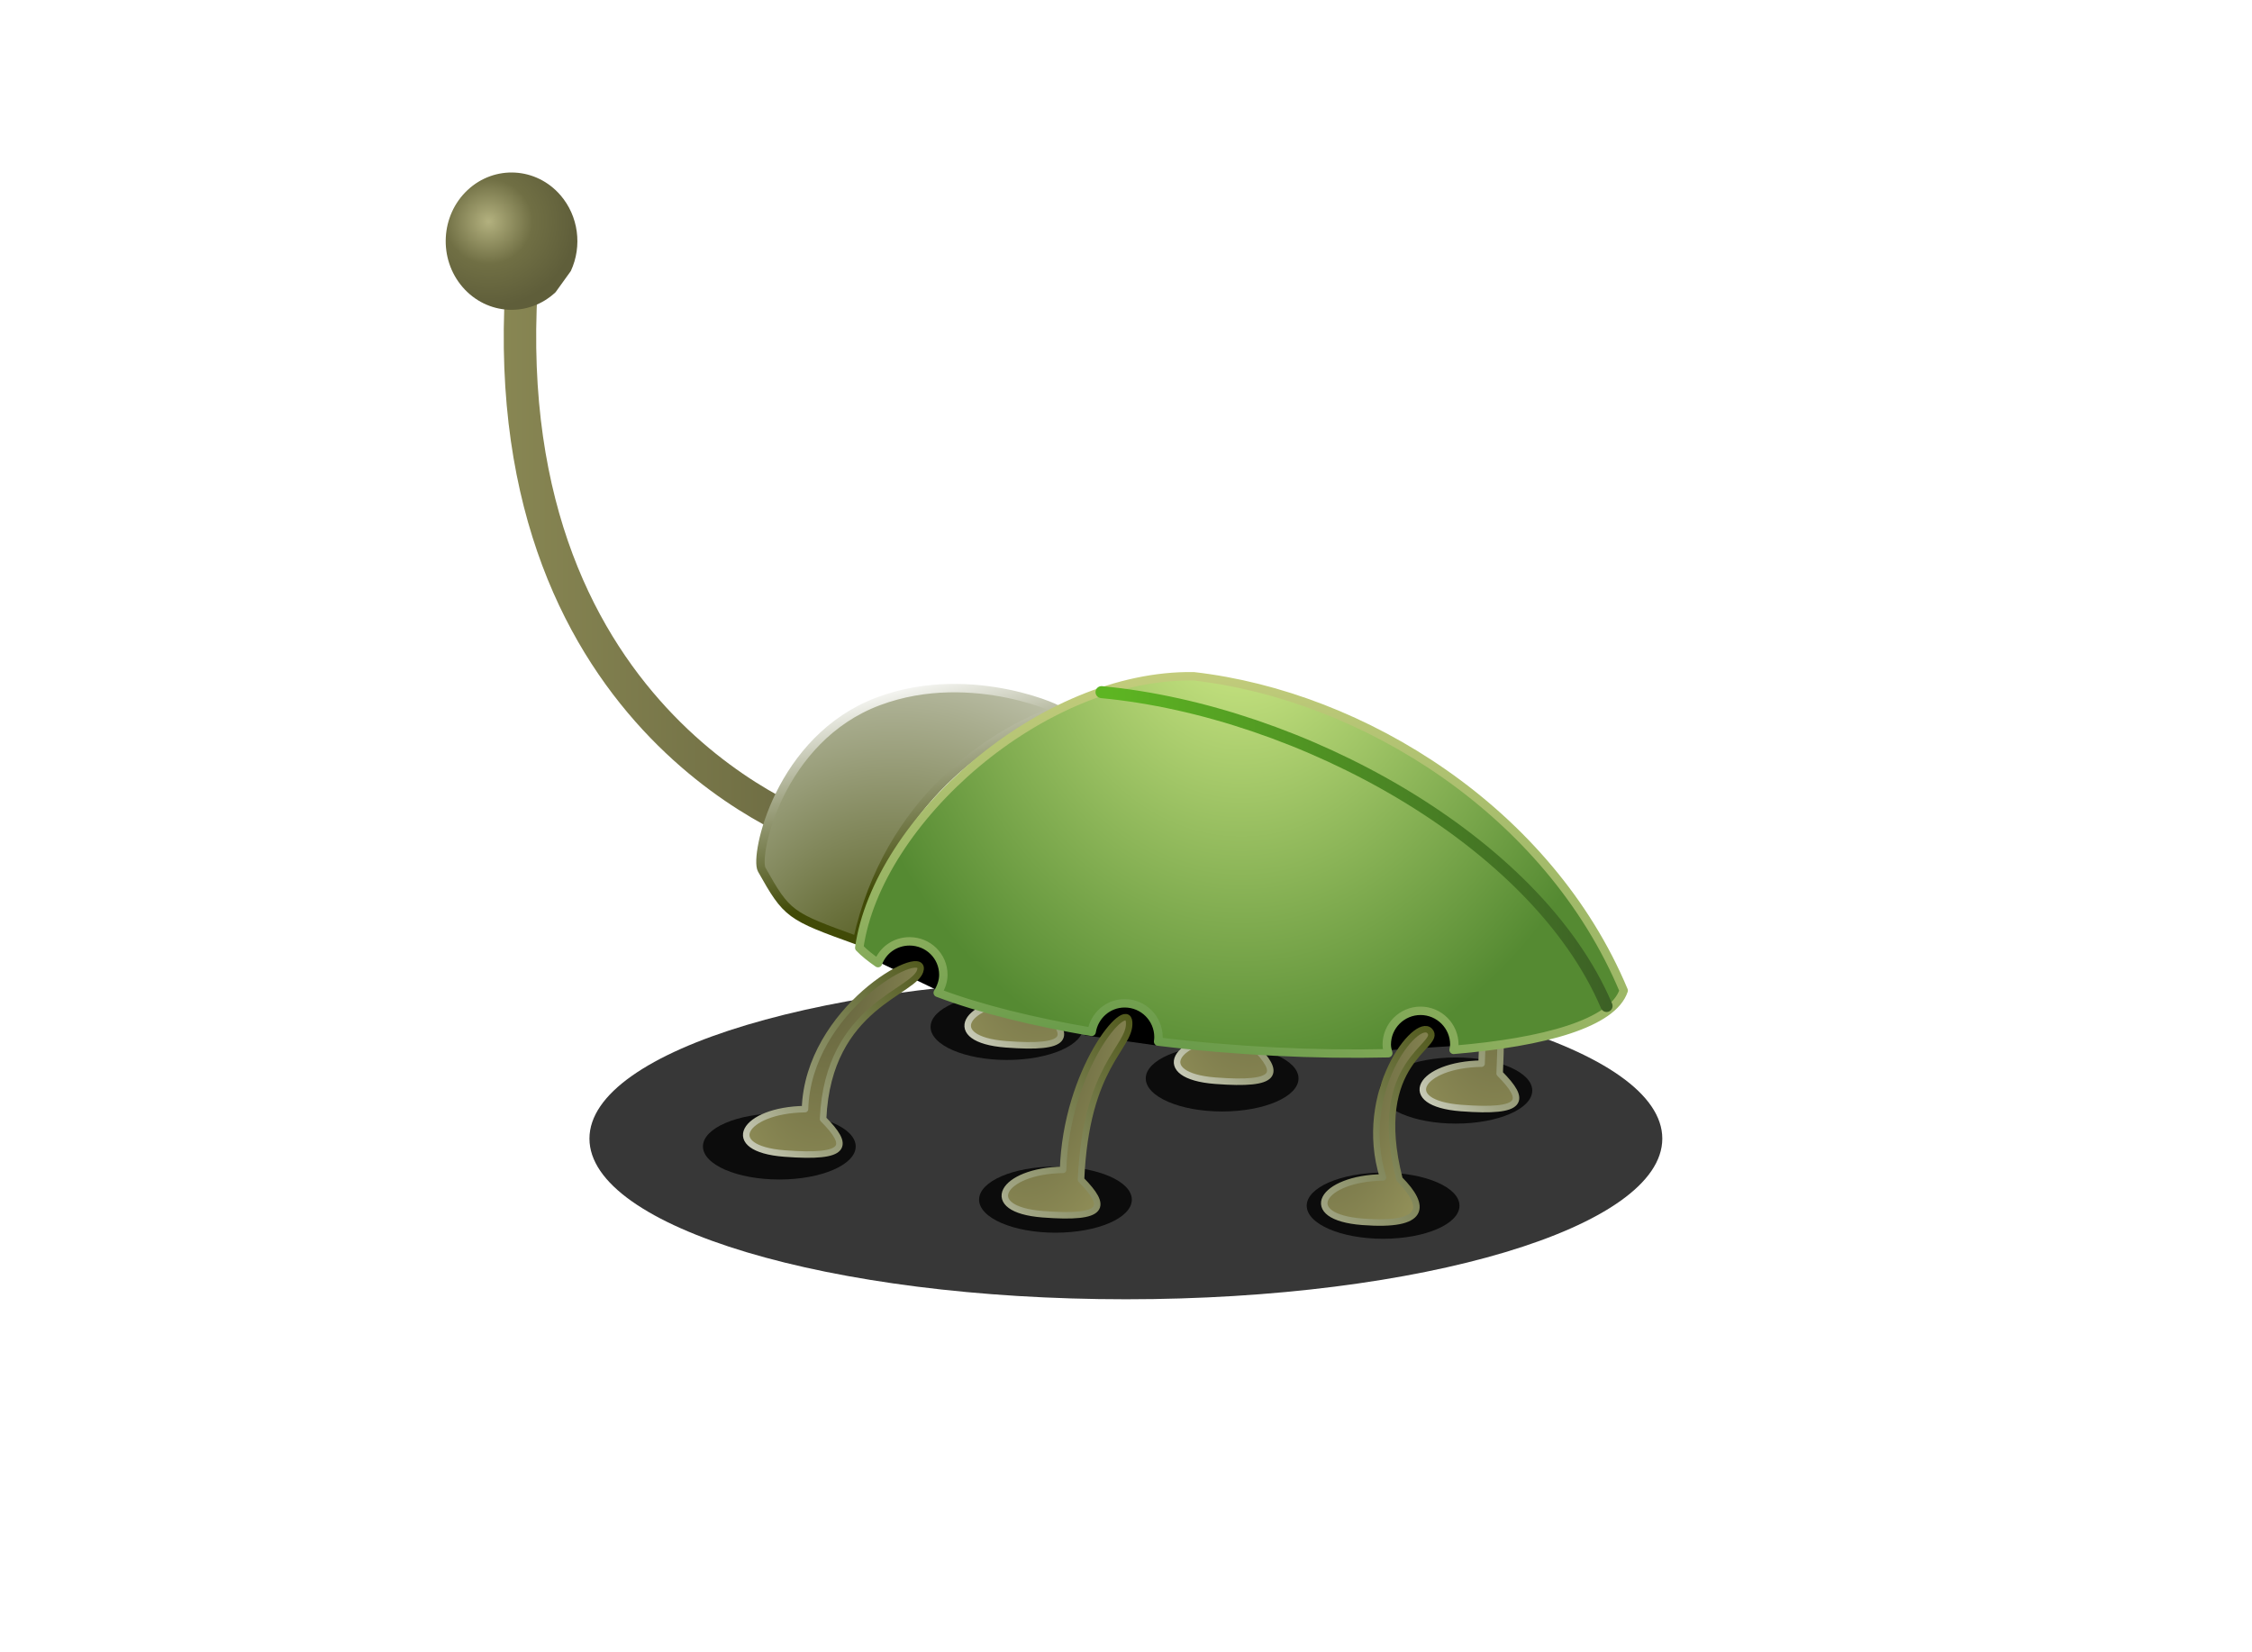
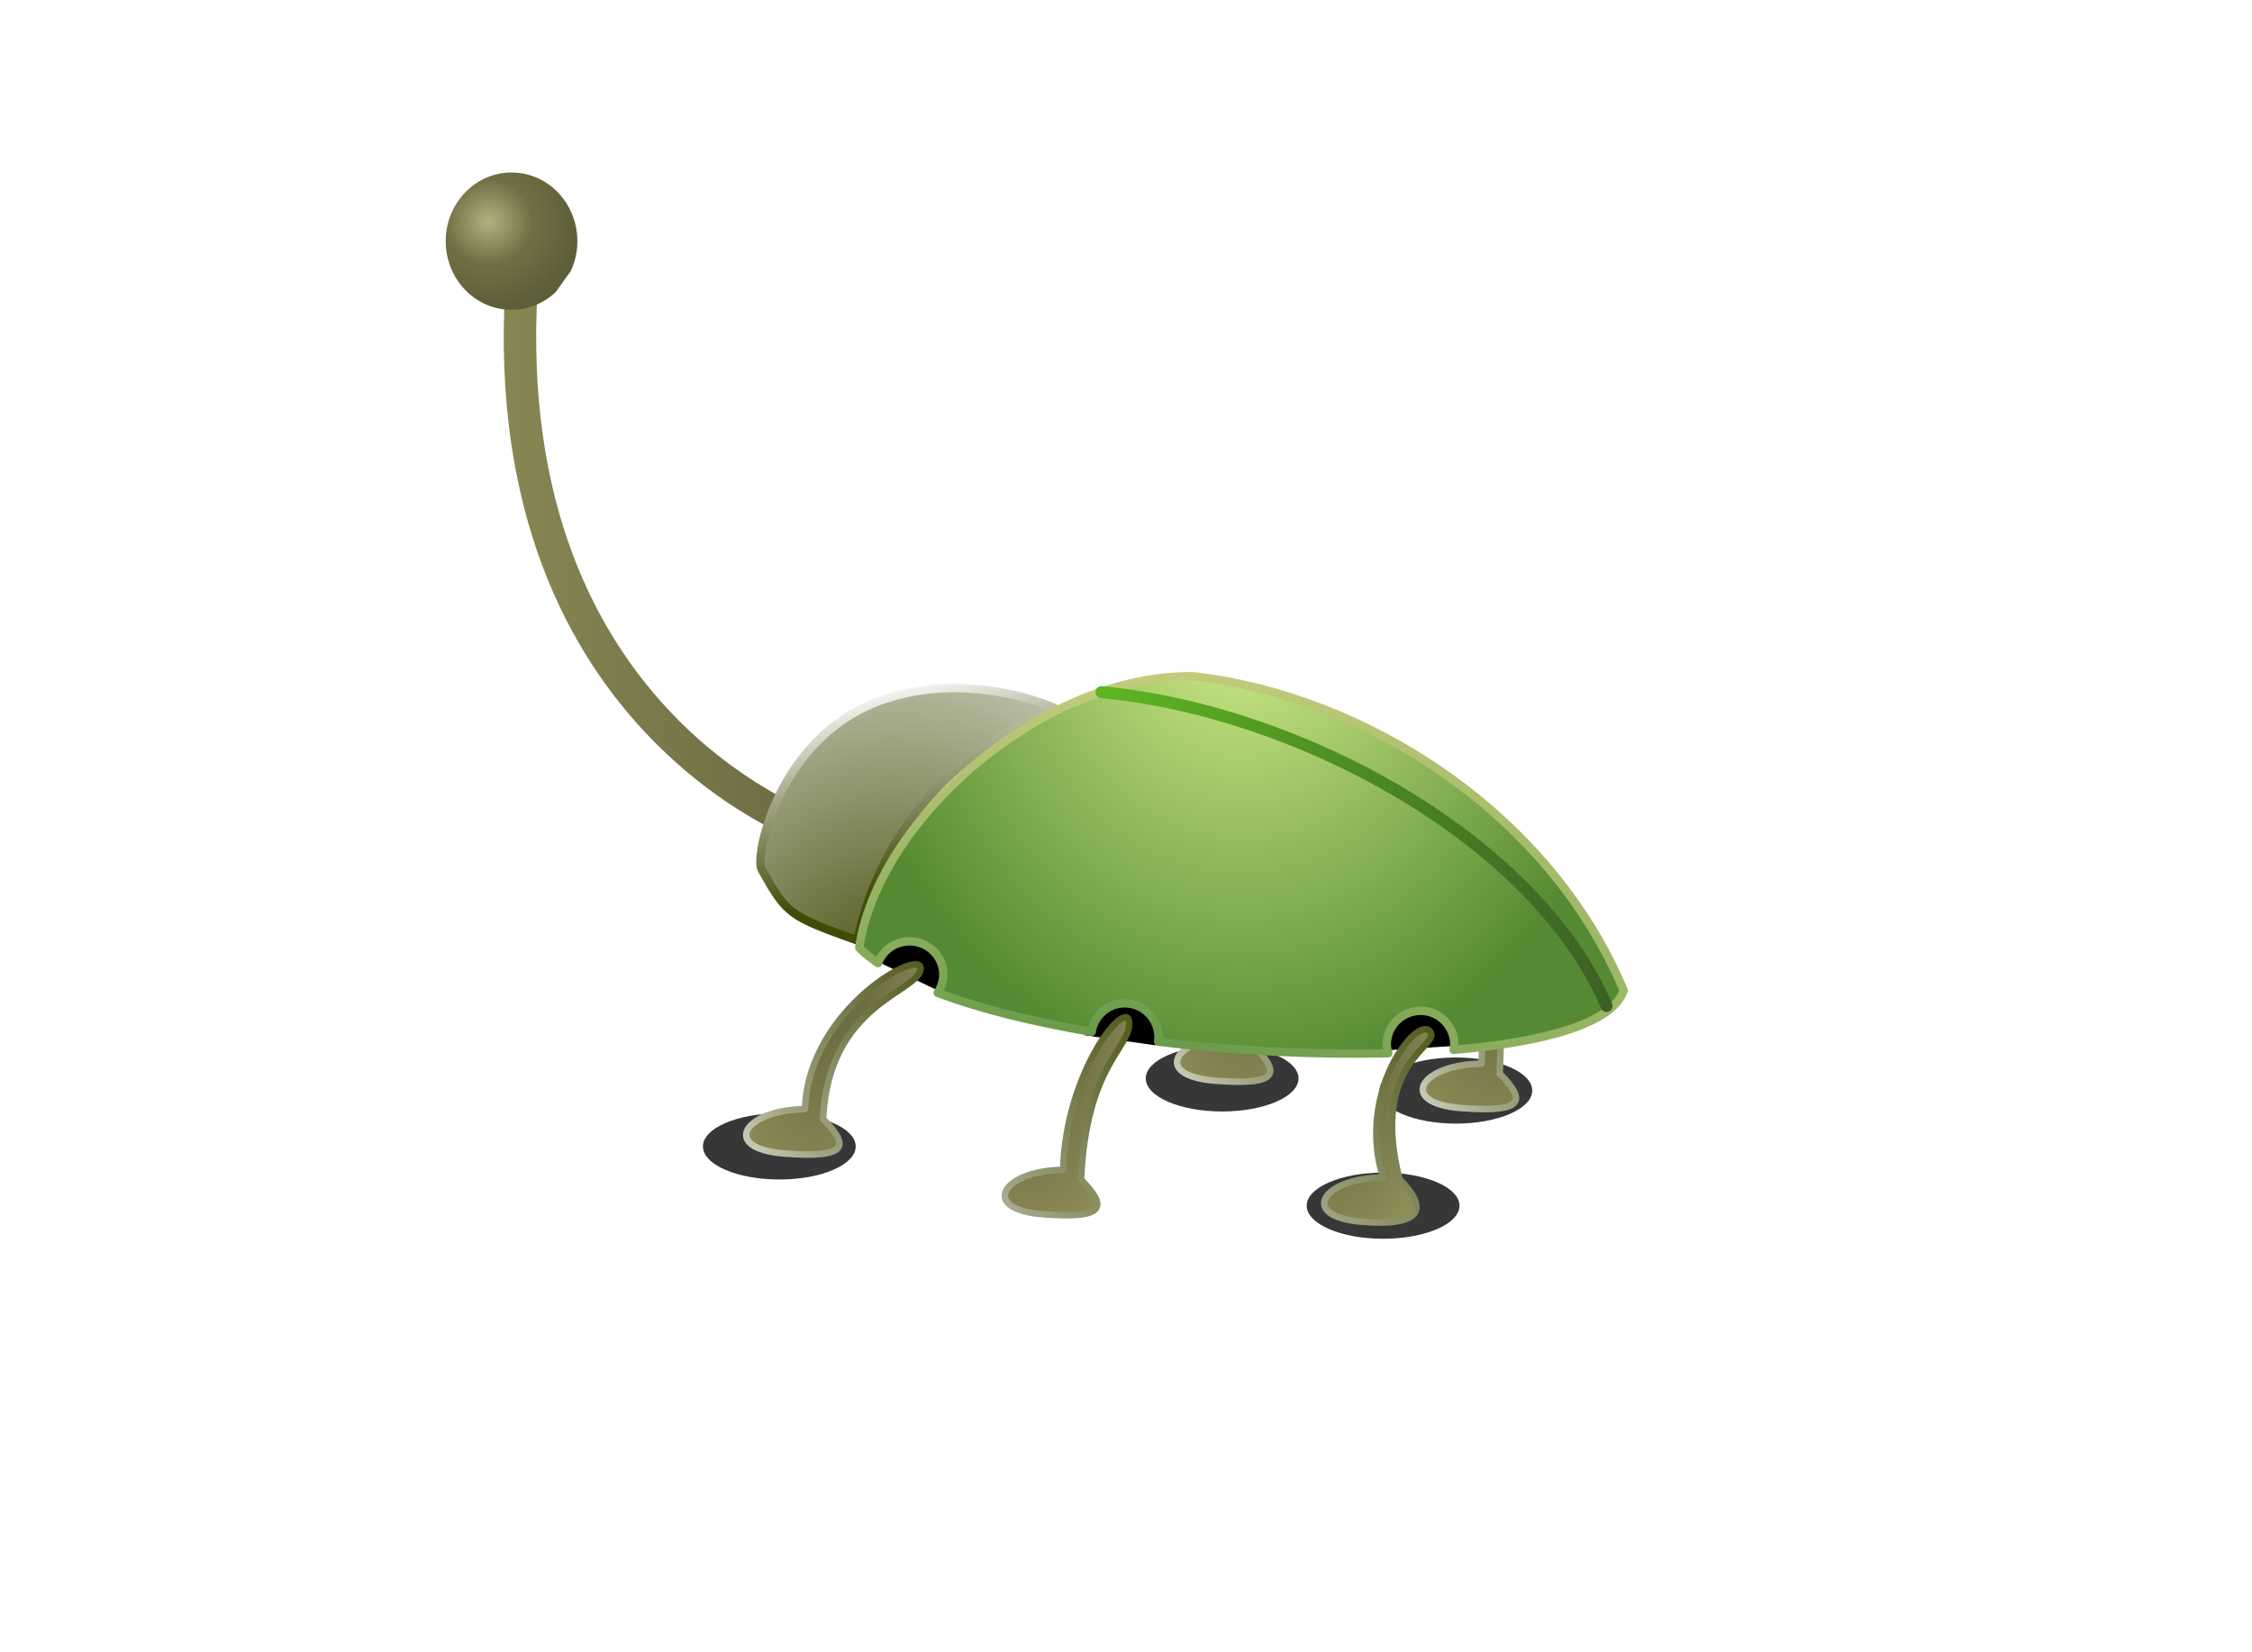
<svg xmlns="http://www.w3.org/2000/svg" xmlns:ns1="http://sodipodi.sourceforge.net/DTD/sodipodi-0.dtd" xmlns:ns2="http://www.inkscape.org/namespaces/inkscape" xmlns:xlink="http://www.w3.org/1999/xlink" id="svg2" ns1:docname="Nouveau document 1" viewBox="0 0 668.76 490.7" version="1.1" ns2:version="0.47 r22583">
  <defs id="defs4">
    <linearGradient id="linearGradient5499">
      <stop id="stop5501" style="stop-color:#b3b17f" offset="0" />
      <stop id="stop5507" style="stop-color:#706f44" offset=".5" />
      <stop id="stop5503" style="stop-color:#5f5e3a" offset="1" />
    </linearGradient>
    <linearGradient id="linearGradient5483">
      <stop id="stop5485" style="stop-color:#5f5e3a" offset="0" />
      <stop id="stop5487" style="stop-color:#a19f62" offset="1" />
    </linearGradient>
    <linearGradient id="linearGradient5388">
      <stop id="stop5390" style="stop-color:#414a07" offset="0" />
      <stop id="stop5392" style="stop-color:#a0a483" offset=".664" />
      <stop id="stop5394" style="stop-color:#ffffff" offset="1" />
    </linearGradient>
    <radialGradient id="radialGradient3023" gradientUnits="userSpaceOnUse" cy="860.85" cx="591.85" gradientTransform="matrix(0 4.011 -3.575 0 3662.8 -1483.4)" r="11.572" ns2:collect="always">
      <stop id="stop3019" style="stop-color:#414a07" offset="0" />
      <stop id="stop3021" style="stop-color:#ffffff" offset="1" />
    </radialGradient>
    <linearGradient id="linearGradient5263" y2="862.39" gradientUnits="userSpaceOnUse" x2="585.72" y1="878.59" x1="589.76" ns2:collect="always">
      <stop id="stop5267" style="stop-color:#414a07" offset="0" />
      <stop id="stop5271" style="stop-color:#a0a483" offset=".546" />
      <stop id="stop5269" style="stop-color:#ffffff" offset="1" />
    </linearGradient>
    <linearGradient id="linearGradient5353" y2="876.41" gradientUnits="userSpaceOnUse" x2="645.1" y1="876.41" x1="603.32" ns2:collect="always">
      <stop id="stop5349" style="stop-color:#5db522" offset="0" />
      <stop id="stop5351" style="stop-color:#3c6025" offset="1" />
    </linearGradient>
    <radialGradient id="radialGradient5363" gradientUnits="userSpaceOnUse" cy="846.41" cx="656.14" gradientTransform="matrix(1 1.2401e-7 -1.5016e-7 1.211 -41.921 -170.12)" r="34.027" ns2:collect="always">
      <stop id="stop5306" style="stop-color:#d8f18d" offset="0" />
      <stop id="stop5310" style="stop-color:#558a32" offset="1" />
    </radialGradient>
    <radialGradient id="radialGradient5365" gradientUnits="userSpaceOnUse" cy="911.21" cx="626.15" gradientTransform="matrix(3.18 -.781 .391 1.593 -1755.5 -57.392)" r="34.027" ns2:collect="always">
      <stop id="stop5323" style="stop-color:#438635" offset="0" />
      <stop id="stop5325" style="stop-color:#f4e797" offset="1" />
    </radialGradient>
    <linearGradient id="linearGradient5386" y2="904.39" xlink:href="#linearGradient5388" gradientUnits="userSpaceOnUse" x2="570.71" gradientTransform="matrix(1.084 0 0 1.084 -48.686 -73.488)" y1="886.47" x1="592.72" ns2:collect="always" />
    <radialGradient id="radialGradient5418" xlink:href="#linearGradient5483" gradientUnits="userSpaceOnUse" cy="885.73" cx="580.37" gradientTransform="matrix(1.875 .224 -.489 4.091 -74.746 -2868)" r="7.136" ns2:collect="always" />
    <radialGradient id="radialGradient5422" xlink:href="#linearGradient5483" gradientUnits="userSpaceOnUse" cy="885.73" cx="580.37" gradientTransform="matrix(1.859 .224 -.485 4.091 -51.664 -2863.7)" r="7.136" ns2:collect="always" />
    <linearGradient id="linearGradient5424" y2="904.39" xlink:href="#linearGradient5388" gradientUnits="userSpaceOnUse" x2="570.71" gradientTransform="matrix(1.074 0 0 1.084 -25.826 -68.829)" y1="886.47" x1="592.72" ns2:collect="always" />
    <radialGradient id="radialGradient5451" xlink:href="#linearGradient5483" gradientUnits="userSpaceOnUse" cy="885.73" cx="580.37" gradientTransform="matrix(1.875 .224 -.489 4.091 -32.572 -2862.4)" r="7.136" ns2:collect="always" />
    <linearGradient id="linearGradient5453" y2="904.39" xlink:href="#linearGradient5388" gradientUnits="userSpaceOnUse" x2="570.71" gradientTransform="matrix(1.084 0 0 1.084 -6.512 -67.932)" y1="886.47" x1="592.72" ns2:collect="always" />
    <radialGradient id="radialGradient5455" xlink:href="#linearGradient5483" gradientUnits="userSpaceOnUse" cy="885.73" cx="580.37" gradientTransform="matrix(1.875 .224 -.489 4.091 -56.311 -2877.1)" r="7.136" ns2:collect="always" />
    <linearGradient id="linearGradient5457" y2="904.39" xlink:href="#linearGradient5388" gradientUnits="userSpaceOnUse" x2="570.71" gradientTransform="matrix(1.084 0 0 1.084 -30.25 -82.579)" y1="886.47" x1="592.72" ns2:collect="always" />
    <radialGradient id="radialGradient5461" xlink:href="#linearGradient5483" gradientUnits="userSpaceOnUse" cy="885.73" cx="580.37" gradientTransform="matrix(1.875 .224 -.489 4.091 -38.886 -2874)" r="7.136" ns2:collect="always" />
    <linearGradient id="linearGradient5463" y2="904.39" xlink:href="#linearGradient5388" gradientUnits="userSpaceOnUse" x2="570.71" gradientTransform="matrix(1.084 0 0 1.084 -12.825 -79.549)" y1="886.47" x1="592.72" ns2:collect="always" />
    <radialGradient id="radialGradient5467" xlink:href="#linearGradient5483" gradientUnits="userSpaceOnUse" cy="885.73" cx="580.37" gradientTransform="matrix(1.875 .224 -.489 4.091 -18.43 -2871.8)" r="7.136" ns2:collect="always" />
    <linearGradient id="linearGradient5469" y2="904.39" xlink:href="#linearGradient5388" gradientUnits="userSpaceOnUse" x2="570.71" gradientTransform="matrix(1.084 0 0 1.084 7.63 -77.276)" y1="886.47" x1="592.72" ns2:collect="always" />
    <linearGradient id="linearGradient5519" y2="857.9" xlink:href="#linearGradient5483" gradientUnits="userSpaceOnUse" x2="498.49" y1="857.9" x1="561.03" ns2:collect="always" />
    <radialGradient id="radialGradient5521" xlink:href="#linearGradient5499" gradientUnits="userSpaceOnUse" cy="831.69" cx="523.09" gradientTransform="matrix(1.334 0 -0 1.342 -174.75 -284.61)" r="3.304" ns2:collect="always" />
    <filter id="filter5762" height="2.822" width="1.911" color-interpolation-filters="sRGB" y="-.911" x="-.456" ns2:collect="always">
      <feGaussianBlur id="feGaussianBlur5764" stdDeviation="3.355" ns2:collect="always" />
    </filter>
    <filter id="filter5776" height="3.198" width="2.099" color-interpolation-filters="sRGB" y="-1.099" x="-.549" ns2:collect="always">
      <feGaussianBlur id="feGaussianBlur5778" stdDeviation="20.353" ns2:collect="always" />
    </filter>
  </defs>
  <ns1:namedview id="base" bordercolor="#666666" ns2:pageshadow="2" ns2:window-y="0" pagecolor="#ffffff" ns2:window-height="781" ns2:window-maximized="1" ns2:zoom="0.7" ns2:window-x="0" showgrid="false" borderopacity="1.0" ns2:current-layer="layer1" ns2:cx="395.31952" ns2:cy="277.85484" ns2:window-width="1280" ns2:pageopacity="0.0" ns2:document-units="px" />
  <g id="layer1" ns2:label="Calque 1" ns2:groupmode="layer" transform="translate(-43.458 -589.25)">
-     <path id="path5630" ns1:rx="44.446712" ns1:ry="22.223356" style="opacity:.883;filter:url(#filter5776);fill:#000000" ns1:type="arc" d="m510.63 891.75c0 12.274-19.899 22.223-44.447 22.223-24.547 0-44.447-9.95-44.447-22.223 0-12.274 19.899-22.223 44.447-22.223 24.547 0 44.447 9.95 44.447 22.223z" transform="matrix(3.584 0 0 2.147 -1293 -987.2)" ns1:cy="891.74792" ns1:cx="466.18539" />
-     <path id="path5768" ns1:rx="8.8388348" ns1:ry="4.4194174" style="opacity:.883;filter:url(#filter5762);fill:#000000" ns1:type="arc" d="m582.1 903.74c0 2.441-3.957 4.419-8.839 4.419-4.882 0-8.839-1.979-8.839-4.419s3.957-4.419 8.839-4.419c4.882 0 8.839 1.979 8.839 4.419z" transform="matrix(2.566 0 0 2.222 -1128.5 -1113.9)" ns1:cy="903.74347" ns1:cx="573.2616" />
-     <path id="path5770" ns1:rx="8.8388348" ns1:ry="4.4194174" style="opacity:.883;filter:url(#filter5762);fill:#000000" ns1:type="arc" d="m582.1 903.74c0 2.441-3.957 4.419-8.839 4.419-4.882 0-8.839-1.979-8.839-4.419s3.957-4.419 8.839-4.419c4.882 0 8.839 1.979 8.839 4.419z" transform="matrix(2.566 0 0 2.222 -1064.6 -1098.6)" ns1:cy="903.74347" ns1:cx="573.2616" />
+     <path id="path5770" ns1:rx="8.8388348" ns1:ry="4.4194174" style="opacity:.883;filter:url(#filter5762);fill:#000000" ns1:type="arc" d="m582.1 903.74c0 2.441-3.957 4.419-8.839 4.419-4.882 0-8.839-1.979-8.839-4.419s3.957-4.419 8.839-4.419c4.882 0 8.839 1.979 8.839 4.419" transform="matrix(2.566 0 0 2.222 -1064.6 -1098.6)" ns1:cy="903.74347" ns1:cx="573.2616" />
    <path id="path5772" ns1:rx="8.8388348" ns1:ry="4.4194174" style="opacity:.883;filter:url(#filter5762);fill:#000000" ns1:type="arc" d="m582.1 903.74c0 2.441-3.957 4.419-8.839 4.419-4.882 0-8.839-1.979-8.839-4.419s3.957-4.419 8.839-4.419c4.882 0 8.839 1.979 8.839 4.419z" transform="matrix(2.566 0 0 2.222 -995.19 -1095)" ns1:cy="903.74347" ns1:cx="573.2616" />
-     <path id="path5766" ns1:rx="8.8388348" ns1:ry="4.4194174" style="opacity:.883;filter:url(#filter5762);fill:#000000" ns1:type="arc" d="m582.1 903.74c0 2.441-3.957 4.419-8.839 4.419-4.882 0-8.839-1.979-8.839-4.419s3.957-4.419 8.839-4.419c4.882 0 8.839 1.979 8.839 4.419z" transform="matrix(2.566 0 0 2.222 -1114.1 -1062.6)" ns1:cy="903.74347" ns1:cx="573.2616" />
    <path id="path5640" ns1:rx="8.8388348" ns1:ry="4.4194174" style="opacity:.883;filter:url(#filter5762);fill:#000000" ns1:type="arc" d="m582.1 903.74c0 2.441-3.957 4.419-8.839 4.419-4.882 0-8.839-1.979-8.839-4.419s3.957-4.419 8.839-4.419c4.882 0 8.839 1.979 8.839 4.419z" transform="matrix(2.566 0 0 2.222 -1196.1 -1078.4)" ns1:cy="903.74347" ns1:cx="573.2616" />
    <path id="path5774" ns1:rx="8.8388348" ns1:ry="4.4194174" style="opacity:.883;filter:url(#filter5762);fill:#000000" ns1:type="arc" d="m582.1 903.74c0 2.441-3.957 4.419-8.839 4.419-4.882 0-8.839-1.979-8.839-4.419s3.957-4.419 8.839-4.419c4.882 0 8.839 1.979 8.839 4.419z" transform="matrix(2.566 0 0 2.222 -1016.8 -1060.8)" ns1:cy="903.74347" ns1:cx="573.2616" />
    <g id="g5579" transform="matrix(3.568 0 0 3.568 -1779.4 -2286.1)">
      <g id="g5509" transform="translate(30.357 -5.357)">
        <path id="path5471" style="stroke:url(#linearGradient5519);stroke-linecap:round;stroke-width:2.7;fill:none" d="m548.93 880.58s-27.143-8.571-25-45.357" />
        <path id="path5489" ns1:rx="3.3035715" ns1:ry="3.5714285" style="fill:url(#radialGradient5521)" ns1:type="arc" d="m526.41 835.2c-1.357 1.319-3.445 1.2-4.665-0.267s-1.109-3.725 0.247-5.044c1.357-1.319 3.445-1.2 4.665 0.267 0.897 1.078 1.102 2.636 0.518 3.942" ns1:open="true" transform="matrix(1.659 0 0 1.6 -346.54 -500.77)" ns1:cy="832.54077" ns1:cx="524.19641" ns1:end="6.733273" ns1:start="0.83828701" />
      </g>
      <g id="g5513" transform="matrix(.972 .237 -.237 .972 261.02 -120.07)">
        <path id="path5515" style="stroke:url(#linearGradient5519);stroke-linecap:round;stroke-width:2.7;fill:none" d="m548.93 880.58s-27.143-8.571-25-45.357" />
        <path id="path5517" ns1:rx="3.3035715" ns1:ry="3.5714285" style="fill:url(#radialGradient5521)" ns1:type="arc" d="m526.41 835.2c-1.357 1.319-3.445 1.2-4.665-0.267s-1.109-3.725 0.247-5.044c1.357-1.319 3.445-1.2 4.665 0.267 0.897 1.078 1.102 2.636 0.518 3.942" ns1:open="true" transform="matrix(1.659 0 0 1.6 -346.54 -500.77)" ns1:cy="832.54077" ns1:cx="524.19641" ns1:end="6.733273" ns1:start="0.83828701" />
      </g>
      <path id="path5465" ns1:nodetypes="cczcz" style="stroke-linejoin:round;stroke:url(#linearGradient5469);stroke-linecap:round;stroke-width:.542;fill:url(#radialGradient5467)" d="m635.11 890.33c0.245-1.933-0.658-4.246-0.908 4.072-5.162 0.075-7.017 3.286-1.71 3.694 5.307 0.408 5.444-0.626 3.215-2.873 0.421-9.588-0.842-2.959-0.597-4.893z" />
-       <path id="path5426" ns1:nodetypes="cczcz" style="stroke-linejoin:round;stroke:url(#linearGradient5457);stroke-linecap:round;stroke-width:.542;fill:url(#radialGradient5455)" d="m597.23 886.73c0.245-1.933-0.658-5.951-0.908 2.367-5.162 0.075-7.017 3.286-1.71 3.694 5.307 0.408 5.444-0.626 3.215-2.873 0.421-9.588-0.842-1.255-0.597-3.188z" />
      <path id="path5459" ns1:nodetypes="cczcz" style="stroke-linejoin:round;stroke:url(#linearGradient5463);stroke-linecap:round;stroke-width:.542;fill:url(#radialGradient5461)" d="m614.72 889.57c0.245-1.933-0.721-5.761-0.971 2.557-5.162 0.075-7.017 3.286-1.71 3.694 5.307 0.408 5.444-0.626 3.215-2.873 0.421-9.588-0.779-1.444-0.534-3.378z" />
      <path id="path5368" ns1:rx="3.0304577" ns1:ry="3.0304577" style="fill:#000000" ns1:type="arc" ns1:start="3.2081608" ns1:open="true" ns2:transform-center-x="1.1995562" ns2:transform-center-y="0.37880721" transform="matrix(.982 .188 -.188 .982 187.99 -109.32)" ns1:cy="903.36469" ns1:cx="579.06995" ns1:end="6.733273" d="m576.05 903.16c0.111-1.67 1.555-2.933 3.225-2.822 1.67 0.111 2.933 1.555 2.822 3.225-0.026 0.388-0.126 0.767-0.295 1.117" />
      <path id="path3004" ns1:nodetypes="cccsc" style="stroke-linejoin:round;stroke:url(#linearGradient5263);stroke-linecap:round;stroke-width:0.7;fill:url(#radialGradient3023)" d="m598.87 864.96c-5.491 1.928-14.053 7.507-16.635 19.186-5.641-2.028-5.836-2.142-7.946-5.893-0.63-1.12 1.417-10.914 9.732-14.018 7.894-2.946 15.865 1.043 14.849 0.725z" />
      <path id="path5370" ns1:rx="3.0304577" ns1:ry="3.0304577" style="fill:#000000" ns1:type="arc" d="m576.05 903.16c0.111-1.67 1.555-2.933 3.225-2.822 1.67 0.111 2.933 1.555 2.822 3.225-0.026 0.388-0.126 0.767-0.295 1.117" ns1:open="true" ns2:transform-center-x="0.89180598" ns2:transform-center-y="0.30072185" transform="matrix(.993 -.117 .117 .993 -76.511 62.602)" ns1:cy="903.36469" ns1:cx="579.06995" ns1:end="6.733273" ns1:start="3.2081608" />
      <path id="path5372" ns1:rx="3.0304577" ns1:ry="3.0304577" style="fill:#000000" ns1:type="arc" ns1:start="3.2081608" ns1:open="true" ns2:transform-center-x="0.60456552" ns2:transform-center-y="0.34319024" transform="matrix(.948 -.317 .317 .948 -206.36 219.72)" ns1:cy="903.36469" ns1:cx="579.06995" ns1:end="6.733273" d="m576.05 903.16c0.111-1.67 1.555-2.933 3.225-2.822 1.67 0.111 2.933 1.555 2.822 3.225-0.026 0.388-0.126 0.767-0.295 1.117" />
      <path id="path5275" style="stroke-linejoin:round;stroke:url(#radialGradient5365);stroke-linecap:round;stroke-width:0.7;fill:url(#radialGradient5363)" d="m610.25 862.16c-12.671-0.205-26.335 12.044-27.844 22.594 0.422 0.443 0.969 0.868 1.562 1.281 0.396-1.071 1.417-1.812 2.625-1.812 1.551 0 2.812 1.23 2.812 2.781 0 0.548-0.198 1.068-0.469 1.5 3.51 1.334 7.972 2.424 12.812 3.25 0.213-1.34 1.35-2.375 2.75-2.375 1.551 0 2.812 1.262 2.812 2.812 0 0.129-0.015 0.251-0.031 0.375 6.397 0.787 13.122 1.113 19.156 0.969-0.062-0.232-0.125-0.467-0.125-0.719 0-1.551 1.262-2.812 2.812-2.812s2.812 1.262 2.812 2.812c0 0.151-0.04 0.293-0.062 0.438 7.605-0.634 13.251-2.221 14.156-4.938-6.229-14.879-21.656-24.539-35.781-26.156z" />
      <path id="path5343" ns1:nodetypes="cc" style="stroke:url(#linearGradient5353);stroke-linecap:round;stroke-width:1px;fill:none" d="m602.57 863.48c16.556 1.565 36.18 12.342 42.035 26.122" />
      <path id="path5374" ns1:nodetypes="cczcz" style="stroke-linejoin:round;stroke:url(#linearGradient5386);stroke-linecap:round;stroke-width:.542;fill:url(#radialGradient5418)" d="m587.51 886.54c0.245-1.933-9.37 3.33-9.62 11.648-5.162 0.075-7.017 3.286-1.71 3.694 5.307 0.408 5.444-0.626 3.215-2.873 0.421-9.588 7.871-10.536 8.115-12.469z" />
      <path id="path5420" ns1:nodetypes="cczcz" style="stroke-linejoin:round;stroke:url(#linearGradient5424);stroke-linecap:round;stroke-width:.54;fill:url(#radialGradient5422)" d="m604.87 890.96c-0.136-2.123-5.25 3.962-5.498 12.281-5.118 0.075-6.957 3.287-1.696 3.695 5.261 0.408 5.397-0.626 3.188-2.874 0.418-9.589 4.142-10.979 4.005-13.102z" />
      <path id="path5449" ns1:nodetypes="cczcz" style="stroke-linejoin:round;stroke:url(#linearGradient5453);stroke-linecap:round;stroke-width:.542;fill:url(#radialGradient5451)" d="m629.89 891.69c-1.11-1.234-6.095 5.092-3.89 12.182-5.162 0.075-7.017 3.286-1.71 3.694 5.307 0.408 5.31-1.296 3.081-3.543-2.553-9.927 3.629-11.1 2.519-12.334z" />
    </g>
  </g>
</svg>